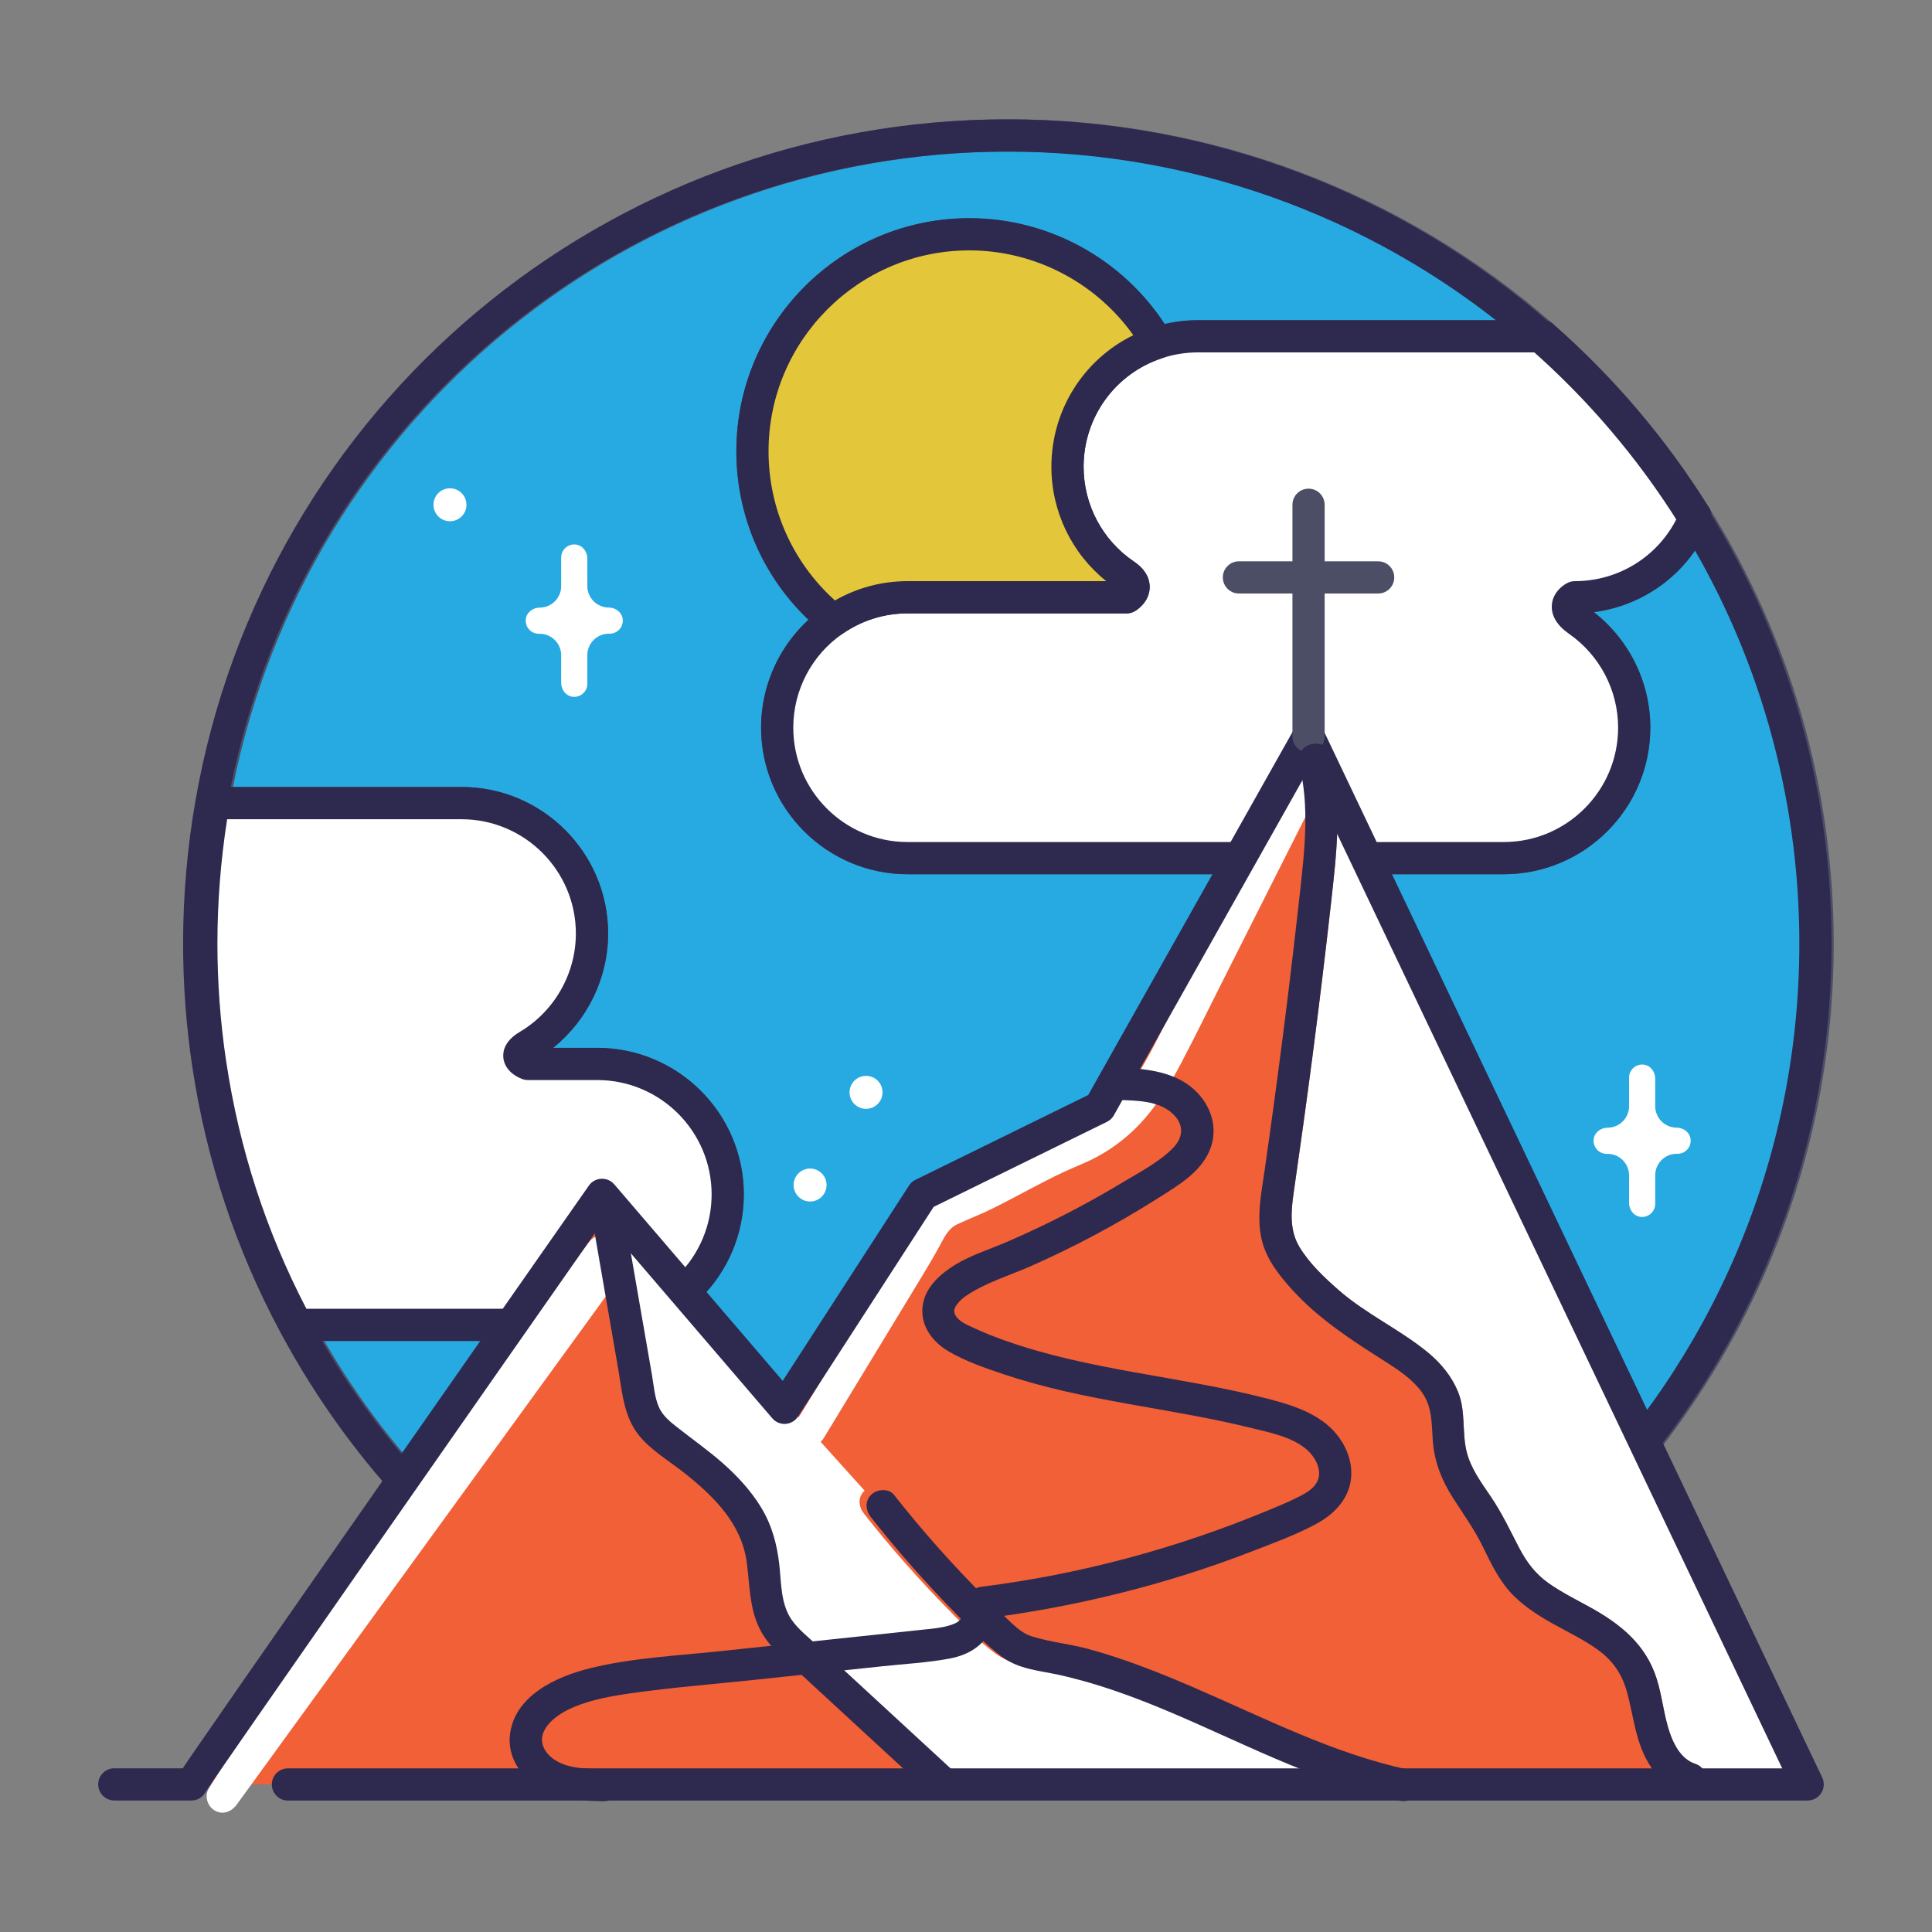
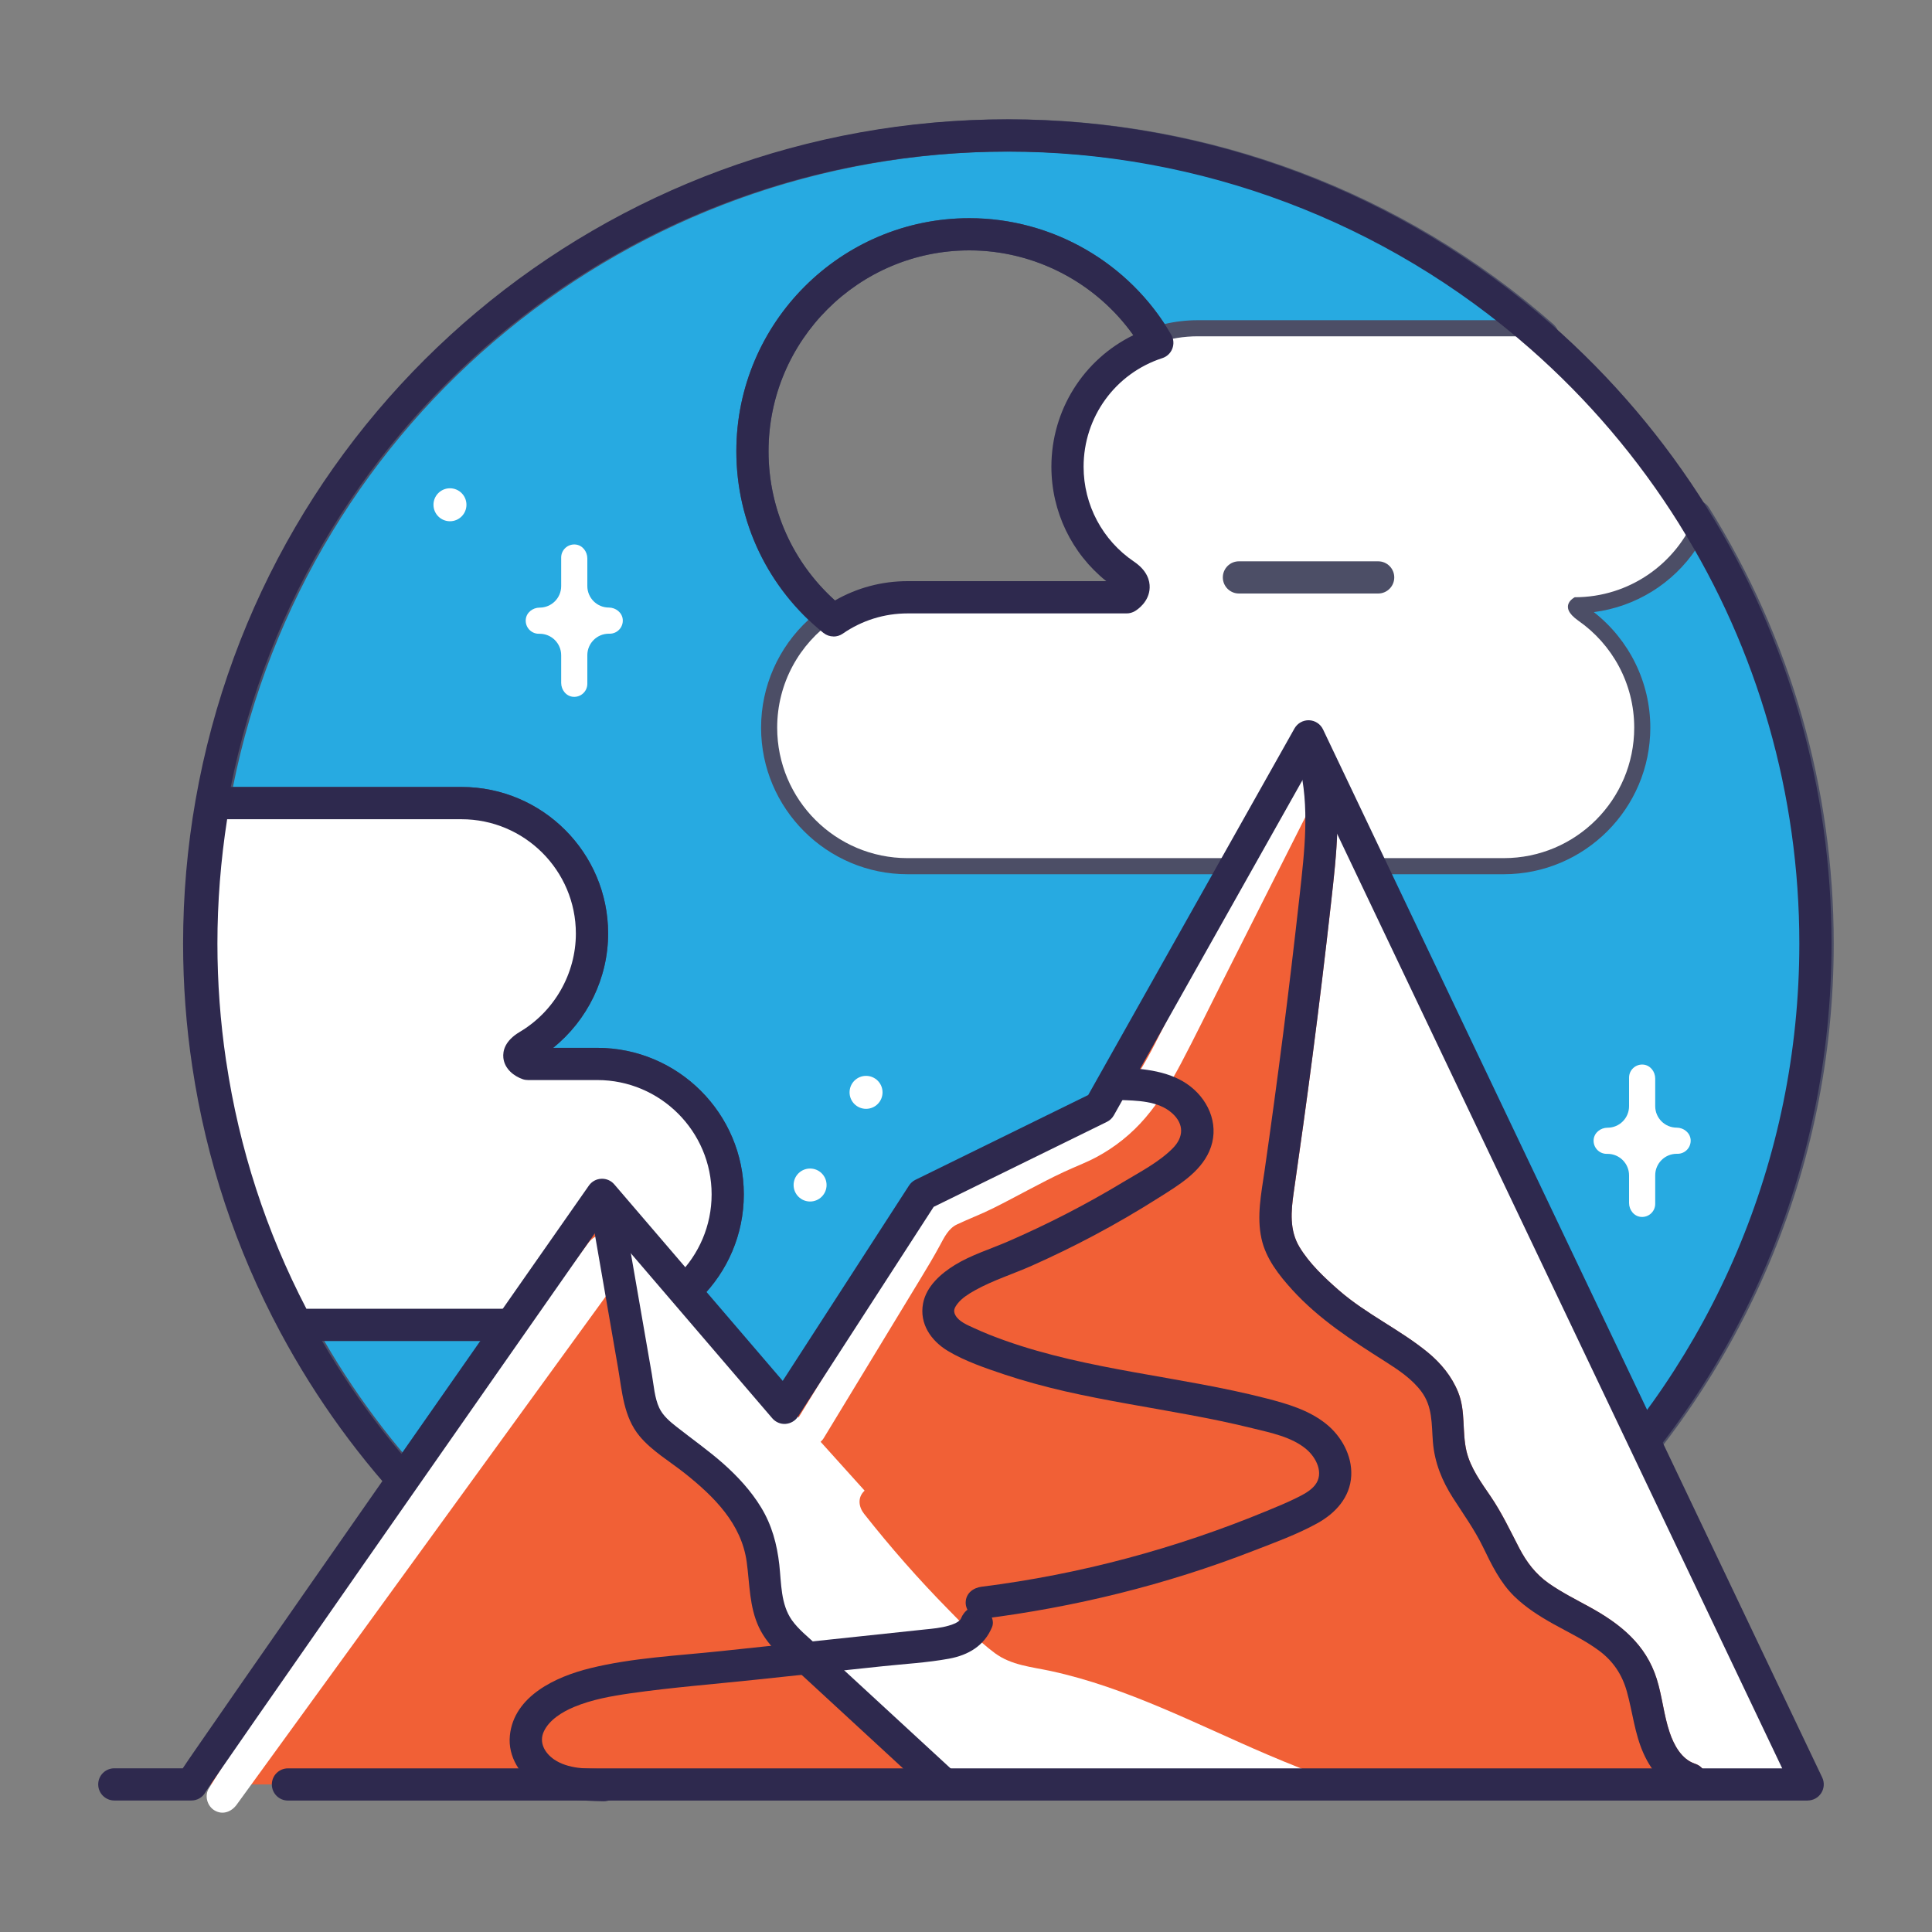
<svg xmlns="http://www.w3.org/2000/svg" id="Layer_1" viewBox="0 0 300 300">
  <rect x="0" y="0" width="300" height="300" fill="#808080" stroke="none" />
  <defs>
    <style>.cls-1{fill:#4c4e66;}.cls-1,.cls-2,.cls-3,.cls-4,.cls-5,.cls-6{stroke-width:0px;}.cls-2{fill:#27aae1;}.cls-3{fill:#2e294e;}.cls-4{fill:#fff;}.cls-5{fill:#e4c63a;}.cls-6{fill:#f16036;}</style>
  </defs>
  <path class="cls-2" d="m282.25,146.51c0,69.31-56.18,125.49-125.49,125.49-47.89,0-89.51-26.83-110.67-66.28h46.65c11.19,0,20.26-9.07,20.26-20.26s-9.07-20.25-20.26-20.25h-10.75s-3.02-1.03,0-2.83c5.95-3.53,9.94-10.01,9.94-17.43,0-11.18-9.07-20.25-20.27-20.25h-38.5c10.33-58.91,61.73-103.67,123.6-103.67,31.71,0,60.69,11.77,82.8,31.19h-53.55c-2.19,0-4.31.35-6.3,1.01-5.83-10.07-16.71-16.85-29.18-16.85-18.6,0-33.69,15.08-33.69,33.69,0,10.61,4.91,20.08,12.59,26.26-5.29,3.65-8.75,9.75-8.75,16.66,0,11.19,9.07,20.26,20.25,20.26h92.57c11.19,0,20.26-9.07,20.26-20.26,0-6.88-3.44-12.96-8.69-16.62-3.27-2.29-.54-3.63-.54-3.63,8.47,0,15.73-5.2,18.74-12.58,12.04,19.25,18.98,41.98,18.98,66.35Z" />
  <path class="cls-1" d="m156.76,274.5c-47.26,0-90.51-25.9-112.87-67.6-.42-.77-.39-1.71.06-2.47.45-.75,1.27-1.22,2.15-1.22h46.65c9.79,0,17.76-7.97,17.76-17.76s-7.97-17.75-17.76-17.75h-10.75c-.27,0-.55-.04-.81-.13-1.34-.46-2.83-1.57-3.02-3.32-.11-1.08.24-2.65,2.54-4.02,5.38-3.19,8.72-9.05,8.72-15.28,0-9.79-7.97-17.75-17.77-17.75h-38.5c-.74,0-1.44-.33-1.91-.89-.47-.57-.68-1.31-.55-2.04,10.74-61.27,63.76-105.74,126.06-105.74,31.1,0,61.09,11.3,84.45,31.81.78.69,1.06,1.79.69,2.76-.37.97-1.3,1.62-2.34,1.62h-53.55c-1.89,0-3.75.3-5.51.88-1.12.37-2.36-.09-2.95-1.12-5.57-9.62-15.92-15.6-27.02-15.6-17.2,0-31.19,13.99-31.19,31.19,0,9.49,4.25,18.35,11.66,24.31.61.5.96,1.25.93,2.04-.03.79-.43,1.52-1.08,1.97-4.8,3.31-7.67,8.77-7.67,14.6,0,9.79,7.96,17.76,17.75,17.76h92.57c9.79,0,17.76-7.97,17.76-17.76,0-5.8-2.85-11.24-7.62-14.57-1.9-1.33-2.79-2.84-2.67-4.49.13-1.71,1.41-2.92,2.46-3.43.34-.17.72-.26,1.1-.26,7.25,0,13.69-4.33,16.42-11.02.35-.87,1.17-1.47,2.1-1.55.93-.08,1.84.37,2.33,1.17,12.67,20.25,19.36,43.65,19.36,67.68,0,70.57-57.42,127.99-127.99,127.99Zm-106.41-66.28c22.02,37.91,62.41,61.28,106.41,61.28,67.82,0,122.99-55.17,122.99-122.99,0-21.62-5.64-42.72-16.36-61.29-3.62,5.4-9.39,8.99-15.9,9.83,5.51,4.3,8.77,10.92,8.77,17.94,0,12.55-10.21,22.76-22.76,22.76h-92.57c-12.54,0-22.75-10.21-22.75-22.76,0-6.41,2.7-12.47,7.36-16.75-7.15-6.82-11.2-16.2-11.2-26.17,0-19.96,16.23-36.19,36.19-36.19,12.22,0,23.66,6.25,30.32,16.43,1.68-.39,3.41-.59,5.16-.59h46.63c-21.59-16.93-48.28-26.19-75.88-26.19-58.87,0-109.11,41.32-120.59,98.67h35.49c12.56,0,22.77,10.21,22.77,22.75,0,6.92-3.21,13.47-8.54,17.76h6.85c12.55,0,22.76,10.21,22.76,22.75s-10.21,22.76-22.76,22.76h-42.39Zm195.51-114.46h0Z" />
  <path class="cls-4" d="m263.27,80.15h0c-3.01,7.39-10.27,12.59-18.74,12.59,0,0-2.73,1.34.54,3.63,5.25,3.66,8.69,9.74,8.69,16.62,0,11.19-9.07,20.26-20.26,20.26h-92.57c-11.18,0-20.25-9.07-20.25-20.26,0-6.91,3.46-13.01,8.75-16.66,3.27-2.26,7.22-3.59,11.5-3.59h34.02s2.57-1.54-.26-3.46c-5.39-3.64-8.93-9.81-8.93-16.8,0-8.99,5.85-16.61,13.95-19.25,1.99-.66,4.11-1.01,6.3-1.01h53.55c9.2,8.08,17.2,17.49,23.71,27.93Z" />
-   <path class="cls-3" d="m233.5,135.75h-92.57c-12.54,0-22.75-10.21-22.75-22.76,0-7.47,3.67-14.47,9.83-18.72,3.82-2.64,8.28-4.03,12.92-4.03h30.85c-5.37-4.3-8.52-10.81-8.52-17.76,0-9.88,6.3-18.57,15.68-21.63,2.26-.75,4.65-1.13,7.07-1.13h53.55c.61,0,1.19.22,1.65.62,9.42,8.27,17.55,17.85,24.18,28.49.25.4.38.85.38,1.32h0c0,.33-.06.65-.19.95-3.12,7.66-10.04,12.91-18.09,13.95,5.51,4.3,8.77,10.92,8.77,17.94,0,12.55-10.21,22.76-22.76,22.76Zm-92.57-40.51c-3.62,0-7.1,1.09-10.08,3.15-4.8,3.31-7.67,8.77-7.67,14.6,0,9.79,7.96,17.76,17.75,17.76h92.57c9.79,0,17.76-7.97,17.76-17.76,0-5.8-2.85-11.24-7.62-14.57-1.9-1.33-2.79-2.84-2.67-4.49.13-1.71,1.41-2.92,2.46-3.43.34-.17.72-.26,1.1-.26,6.83,0,12.94-3.84,15.91-9.88-6.07-9.51-13.41-18.12-21.83-25.64h-52.6c-1.89,0-3.75.3-5.51.88-7.32,2.39-12.24,9.17-12.24,16.88,0,5.91,2.93,11.42,7.83,14.73,2.06,1.4,2.46,2.96,2.43,4.03-.06,2.21-1.91,3.43-2.28,3.65-.39.23-.83.36-1.29.36h-34.02Zm32.73-3.59h0Z" />
-   <path class="cls-5" d="m174.95,92.74h-34.02c-4.28,0-8.23,1.33-11.5,3.59-7.68-6.18-12.59-15.65-12.59-26.26,0-18.61,15.09-33.69,33.69-33.69,12.47,0,23.35,6.78,29.18,16.85-8.1,2.64-13.95,10.26-13.95,19.25,0,6.99,3.54,13.16,8.93,16.8,2.83,1.92.26,3.46.26,3.46Z" />
  <path class="cls-3" d="m129.43,98.83c-.56,0-1.11-.19-1.57-.55-8.59-6.92-13.52-17.2-13.52-28.21,0-19.96,16.23-36.19,36.19-36.19,12.87,0,24.88,6.93,31.34,18.1.38.65.44,1.44.17,2.15s-.84,1.25-1.56,1.48c-7.31,2.38-12.22,9.16-12.22,16.87,0,5.91,2.93,11.42,7.83,14.73,2.06,1.4,2.46,2.96,2.43,4.03-.06,2.21-1.91,3.43-2.28,3.65-.39.23-.83.36-1.29.36h-34.02c-3.62,0-7.1,1.09-10.08,3.15-.43.3-.93.44-1.42.44Zm21.1-59.95c-17.2,0-31.19,13.99-31.19,31.19,0,8.9,3.74,17.25,10.31,23.17,3.43-1.97,7.29-3,11.28-3h30.85c-5.37-4.3-8.52-10.81-8.52-17.76,0-8.8,5-16.66,12.72-20.43-5.82-8.19-15.33-13.17-25.45-13.17Z" />
  <path class="cls-4" d="m113,185.46c0,11.19-9.07,20.26-20.26,20.26h-46.65c-6.64-12.38-11.26-26.01-13.41-40.45-.02-.02-.02-.04-.02-.06-.91-6.1-1.39-12.34-1.39-18.7,0-7.44.66-14.73,1.89-21.81h38.5c11.2,0,20.27,9.07,20.27,20.25,0,7.42-3.99,13.9-9.94,17.43-3.02,1.8,0,2.83,0,2.83h10.75c11.19,0,20.26,9.07,20.26,20.25Z" />
  <path class="cls-3" d="m92.74,208.22h-46.65c-.92,0-1.77-.51-2.2-1.32-6.9-12.86-11.49-26.69-13.66-41.1-.02-.07-.03-.15-.04-.22h0c-.94-6.3-1.42-12.72-1.42-19.07,0-7.4.65-14.88,1.93-22.24.21-1.2,1.25-2.07,2.46-2.07h38.5c12.56,0,22.77,10.21,22.77,22.75,0,6.92-3.21,13.47-8.54,17.76h6.85c12.55,0,22.76,10.21,22.76,22.75s-10.21,22.76-22.76,22.76Zm-45.14-5h45.14c9.79,0,17.76-7.97,17.76-17.76s-7.97-17.75-17.76-17.75h-10.75c-.27,0-.55-.04-.81-.13-1.34-.46-2.83-1.57-3.02-3.32-.11-1.08.24-2.65,2.54-4.02,5.38-3.19,8.72-9.05,8.72-15.28,0-9.79-7.97-17.75-17.77-17.75h-36.38c-1,6.41-1.51,12.89-1.51,19.31,0,6.04.45,12.15,1.34,18.16.02.08.03.15.04.23,2,13.41,6.18,26.3,12.44,38.32Zm35.26-38.4h0,0Z" />
  <path class="cls-3" d="m156.41,274.5c-47.26,0-90.51-25.9-112.86-67.6-6.92-12.89-11.52-26.77-13.69-41.25,0-.02,0-.05-.01-.07h0c-.94-6.24-1.42-12.66-1.42-19.07,0-7.46.65-14.94,1.93-22.24,10.73-61.27,63.75-105.74,126.05-105.74,31.11,0,61.1,11.3,84.45,31.81,9.43,8.28,17.57,17.87,24.19,28.48.03.05.06.09.08.14,12.61,20.22,19.27,43.58,19.27,67.54,0,70.57-57.42,127.99-127.99,127.99Zm-121.62-109.66s0,.04.01.06c2.08,13.91,6.51,27.25,13.15,39.64,21.48,40.07,63.04,64.96,108.46,64.96,67.82,0,122.99-55.17,122.99-122.99,0-23.08-6.43-45.56-18.59-65.02-.03-.05-.06-.09-.08-.14-6.35-10.15-14.14-19.32-23.17-27.24-22.43-19.71-51.25-30.57-81.15-30.57-59.87,0-110.81,42.73-121.13,101.6-1.23,7.02-1.85,14.21-1.85,21.38,0,6.17.46,12.33,1.36,18.33Z" />
  <path class="cls-6" d="m29.73,277.09c-.27,0,63.76-91.54,63.76-91.54l28.33,33.06,21.43-33.15,27.53-13.51,32.41-57.6,77.51,162.74H29.73Z" />
  <path class="cls-4" d="m127.95,223.24c4.99-8.21,9.97-16.43,14.96-24.64,1.05-1.73,2.09-3.46,3.05-5.24.66-1.23,1.33-2.62,2.64-3.23,1.84-.87,3.75-1.59,5.58-2.5s3.62-1.87,5.42-2.82,3.74-1.97,5.66-2.86c1.66-.77,3.37-1.41,4.99-2.27,2.88-1.54,5.49-3.63,7.61-6.12,2.2-2.58,3.97-5.48,5.55-8.48,2.14-4.06,4.15-8.2,6.22-12.3,4.9-9.71,9.79-19.42,14.69-29.13,1.45-2.87-2.87-5.4-4.32-2.52-4.34,8.6-8.67,17.2-13.01,25.8-2.17,4.3-4.34,8.6-6.5,12.9-1.57,3.12-3.17,6.26-5.26,9.07-1.79,2.4-4.02,4.44-6.6,5.96-3.25,1.91-6.87,3.19-10.21,4.94-3.59,1.87-7.13,3.93-10.9,5.43-1.92.77-3.31,1.72-4.54,3.41-.99,1.36-1.66,2.9-2.51,4.34-5.49,9.32-11.23,18.51-16.85,27.76-1.67,2.76,2.65,5.27,4.32,2.52h0Z" />
  <path class="cls-4" d="m147.41,276.54c.23-.75.08-1.59-.68-2.3-5.66-5.22-11.33-10.45-17-15.67-1.4-1.3-2.81-2.59-4.21-3.89-1.25-1.15-2.68-2.27-3.66-3.67-1.74-2.47-1.63-5.74-1.96-8.61-.36-3.18-1.16-6.15-2.84-8.91-1.56-2.56-3.63-4.8-5.87-6.78-2.3-2.05-4.81-3.8-7.23-5.7-1.04-.81-2.14-1.73-2.71-2.95-.73-1.56-.85-3.49-1.14-5.16-1.39-7.99-2.77-15.97-4.16-23.95l38.31,42.52s-.05.04-.08.07c-1.05,1.04-.84,2.47,0,3.53,4.11,5.21,8.49,10.2,13.15,14.93,2.27,2.3,4.55,4.78,7.17,6.71,2.55,1.88,5.69,2.12,8.69,2.77,11.79,2.56,22.53,8.23,33.54,12.94,3.49,1.49,7.01,2.91,10.6,4.12h-59.92Z" />
  <path class="cls-4" d="m264.8,277.09c.35-1.21-.07-2.71-1.61-3.22-2.08-.69-3.27-2.89-3.93-4.85-.92-2.7-1.15-5.59-2.01-8.31-1.68-5.36-5.65-8.54-10.4-11.16-2.16-1.18-4.37-2.28-6.39-3.7-2.01-1.43-3.41-3.26-4.54-5.44-1.43-2.74-2.69-5.45-4.43-8.01-1.49-2.2-3.15-4.42-3.77-7.04-.72-3.05-.1-6.2-1.3-9.18-.99-2.44-2.66-4.48-4.69-6.15-4.36-3.59-9.56-5.93-13.83-9.67-2.25-1.96-4.58-4.15-6.12-6.71-1.59-2.65-1.32-5.55-.89-8.49,1.02-7.07,2-14.14,2.92-21.23,1.02-7.84,1.97-15.69,2.85-23.55.63-5.61,1.3-11.28.87-16.9l73.17,153.61h-15.9Z" />
  <path class="cls-4" d="m91.37,192.98c-15.98,21.63-31.97,43.27-46.8,65.71-4.15,6.27-8.2,12.61-12.14,19.02-.71,1.15-.25,2.75.9,3.42,1.26.74,2.62.2,3.42-.9,15.41-21.22,30.81-42.43,46.22-63.65,4.35-5.99,8.71-11.99,13.06-17.98.79-1.09.19-2.79-.9-3.42-1.26-.74-2.62-.2-3.42.9-15.41,21.22-30.81,42.43-46.22,63.65-4.35,5.99-8.71,11.99-13.06,17.98l4.32,2.52c14.08-22.92,29.66-44.87,45.55-66.55,4.45-6.07,8.92-12.12,13.39-18.17.8-1.09.18-2.79-.9-3.42-1.27-.74-2.62-.19-3.42.9h0Z" />
  <path class="cls-3" d="m280.7,279.59H44.71c-1.38,0-2.5-1.12-2.5-2.5s1.12-2.5,2.5-2.5h232.03l-73.73-154.81-30.05,53.4c-.25.44-.62.8-1.08,1.02l-26.9,13.2-21.06,32.56c-.43.66-1.14,1.08-1.93,1.14-.79.06-1.55-.27-2.07-.87l-26.24-30.61c-18.25,26.09-59.81,85.57-61.75,88.63-.02.03-.03.06-.05.09-.45.77-1.27,1.24-2.16,1.24h-11.97c-1.38,0-2.5-1.12-2.5-2.5s1.12-2.5,2.5-2.5h10.63c.49-.74,1.13-1.68,1.99-2.92,1.74-2.52,4.22-6.11,7.21-10.41,5.97-8.59,13.95-20.03,21.93-31.46,15.96-22.86,31.93-45.69,31.93-45.69.44-.63,1.15-1.03,1.93-1.06.77-.04,1.52.28,2.02.87l26.15,30.51,19.61-30.33c.25-.38.59-.69,1-.89l26.83-13.17,32.03-56.92c.46-.81,1.34-1.3,2.26-1.27.93.03,1.77.58,2.17,1.42l77.51,162.74c.37.77.32,1.68-.14,2.41s-1.26,1.17-2.11,1.17Z" />
-   <path class="cls-1" d="m203.19,116.86c-1.38,0-2.5-1.12-2.5-2.5v-35.98c0-1.38,1.12-2.5,2.5-2.5s2.5,1.12,2.5,2.5v35.98c0,1.38-1.12,2.5-2.5,2.5Z" />
  <path class="cls-1" d="m214,92.16h-21.62c-1.38,0-2.5-1.12-2.5-2.5s1.12-2.5,2.5-2.5h21.62c1.38,0,2.5,1.12,2.5,2.5s-1.12,2.5-2.5,2.5Z" />
-   <path class="cls-3" d="m135.27,235.63c4.11,5.21,8.49,10.2,13.15,14.93,2.27,2.31,4.55,4.78,7.17,6.71s5.69,2.12,8.69,2.77c11.79,2.57,22.53,8.23,33.54,12.95,6.33,2.71,12.78,5.17,19.53,6.63,3.14.68,4.48-4.14,1.33-4.82-11.67-2.52-22.31-8.02-33.2-12.72-5.4-2.33-10.88-4.52-16.57-6.05-2.86-.77-5.89-1.05-8.71-1.94-1.31-.41-2.29-1.29-3.27-2.2-1.24-1.16-2.46-2.34-3.66-3.54-5.14-5.11-9.97-10.54-14.46-16.24-.84-1.06-2.66-.88-3.54,0-1.05,1.05-.84,2.47,0,3.54h0Z" />
  <path class="cls-3" d="m201.72,118.6c1.68,6.66.84,13.59.1,20.32-.8,7.2-1.65,14.4-2.57,21.59s-1.88,14.26-2.9,21.37c-.5,3.45-1.23,6.97-.47,10.44.67,3.09,2.69,5.66,4.77,7.95,4.21,4.62,9.3,7.88,14.53,11.2,2,1.27,4.07,2.66,5.51,4.58,1.78,2.37,1.59,5.03,1.81,7.84.26,3.21,1.4,6.02,3.12,8.71,1.62,2.53,3.35,4.92,4.67,7.64s2.65,5.5,4.87,7.66c1.78,1.73,3.91,3.08,6.06,4.28,2.37,1.32,4.87,2.5,7.06,4.12s3.59,3.7,4.33,6.33c.91,3.23,1.21,6.56,2.6,9.65s3.53,5.37,6.66,6.41c3.06,1.01,4.37-3.81,1.33-4.82-2.08-.69-3.27-2.89-3.93-4.85-.92-2.71-1.15-5.59-2.01-8.32-1.68-5.36-5.65-8.54-10.4-11.15-2.16-1.19-4.37-2.29-6.39-3.71s-3.41-3.26-4.55-5.43c-1.42-2.74-2.69-5.45-4.43-8.02-1.49-2.19-3.14-4.42-3.77-7.04-.72-3.04-.1-6.2-1.3-9.18-.98-2.44-2.66-4.48-4.68-6.15-4.37-3.59-9.56-5.94-13.84-9.67-2.24-1.96-4.57-4.15-6.12-6.72s-1.32-5.54-.89-8.48c1.02-7.07,2-14.14,2.93-21.23,1.02-7.84,1.97-15.69,2.85-23.55s1.81-15.51-.11-23.12c-.79-3.12-5.61-1.8-4.82,1.33h0Z" />
  <path class="cls-3" d="m92.01,189.59c1.32,7.59,2.63,15.18,3.95,22.77.64,3.68.86,7.65,3.35,10.64,1.94,2.33,4.7,3.92,7.06,5.8,4.5,3.59,8.76,7.78,9.58,13.75.47,3.43.39,6.9,1.88,10.1s4.54,5.48,7.08,7.82c6.46,5.96,12.92,11.91,19.38,17.87,2.36,2.18,5.91-1.35,3.54-3.54-5.67-5.22-11.33-10.45-17-15.67-1.4-1.29-2.81-2.59-4.21-3.88-1.25-1.15-2.67-2.28-3.66-3.68-1.74-2.47-1.63-5.73-1.95-8.61-.36-3.19-1.16-6.16-2.84-8.91-1.56-2.56-3.63-4.8-5.86-6.78s-4.82-3.8-7.23-5.7c-1.04-.81-2.14-1.73-2.71-2.95-.73-1.56-.85-3.49-1.14-5.16-1.46-8.4-2.91-16.79-4.37-25.19-.23-1.33-1.86-2.08-3.08-1.75-1.41.39-1.98,1.74-1.75,3.08h0Z" />
  <path class="cls-3" d="m93.69,274.7c-2.55-.05-5.46,0-7.66-1.5-1.45-1-2.36-2.63-1.6-4.3.83-1.84,2.92-3.1,4.7-3.84,2.77-1.16,5.86-1.71,8.82-2.13,6.38-.91,12.84-1.41,19.25-2.09,6.63-.7,13.25-1.4,19.88-2.11,3.41-.36,6.9-.55,10.28-1.17,3-.55,5.49-2.01,6.68-4.9.52-1.25-.56-2.75-1.75-3.08-1.44-.39-2.56.49-3.08,1.75-.22.53-1.21.9-1.86,1.09-1.25.37-2.53.48-3.82.61-3.48.37-6.96.74-10.44,1.11-7.04.75-14.08,1.49-21.12,2.24-6.75.72-13.73,1.03-20.33,2.66-5.28,1.3-11.85,4.29-12.47,10.46-.33,3.32,1.64,6.25,4.32,8.02,2.99,1.96,6.73,2.11,10.18,2.18,3.22.06,3.22-4.94,0-5h0Z" />
  <path class="cls-4" d="m94.54,94.34h0c-1.84,0-3.34-1.49-3.34-3.34v-4.29c0-1.08-.77-2.07-1.85-2.16-1.2-.1-2.21.84-2.21,2.02v4.44c0,1.84-1.49,3.34-3.34,3.34h0c-1.08,0-2.07.77-2.16,1.85-.1,1.2.84,2.21,2.02,2.21h.14c1.84,0,3.34,1.49,3.34,3.34v4.29c0,1.08.77,2.07,1.85,2.16,1.2.1,2.21-.84,2.21-2.02v-4.44c0-1.84,1.49-3.34,3.34-3.34h.14c1.18,0,2.12-1.01,2.02-2.21-.09-1.07-1.09-1.85-2.16-1.85Z" />
  <path class="cls-4" d="m260.36,175.1h0c-1.84,0-3.34-1.49-3.34-3.34v-4.29c0-1.08-.77-2.07-1.85-2.16-1.2-.1-2.21.84-2.21,2.02v4.44c0,1.84-1.49,3.34-3.34,3.34h0c-1.08,0-2.07.77-2.16,1.85-.1,1.2.84,2.21,2.02,2.21h.14c1.84,0,3.34,1.49,3.34,3.34v4.29c0,1.08.77,2.07,1.85,2.16,1.2.1,2.21-.84,2.21-2.02v-4.44c0-1.84,1.49-3.34,3.34-3.34h.14c1.18,0,2.12-1.01,2.02-2.21-.09-1.07-1.09-1.85-2.16-1.85Z" />
  <circle class="cls-4" cx="134.48" cy="169.62" r="2.56" />
  <circle class="cls-4" cx="125.79" cy="184.01" r="2.56" />
  <circle class="cls-4" cx="69.87" cy="78.38" r="2.56" />
  <path class="cls-3" d="m173.75,170.8c2.75.11,6.08.1,8.26,2.06,1.88,1.69,1.81,3.72.08,5.46-2.15,2.16-5.09,3.67-7.68,5.23-2.88,1.74-5.82,3.38-8.81,4.92-2.99,1.54-6.03,2.98-9.12,4.32-2.72,1.18-5.66,2.07-8.2,3.63-2.2,1.35-4.45,3.33-4.95,5.99-.59,3.14,1.24,5.79,3.85,7.36s5.85,2.68,8.81,3.67,6.25,1.88,9.43,2.61c6.41,1.46,12.92,2.46,19.38,3.67,3.23.6,6.45,1.26,9.64,2.05,2.83.7,6.1,1.33,8.39,3.25,1.55,1.3,2.81,3.75,1.37,5.58-.71.9-1.82,1.47-2.83,1.97-1.5.75-3.07,1.39-4.62,2.03-14.15,5.86-29.1,9.88-44.3,11.78-1.34.17-2.5,1.03-2.5,2.5,0,1.22,1.15,2.67,2.5,2.5,14.43-1.81,28.6-5.29,42.17-10.57,3.33-1.29,6.81-2.55,9.94-4.28,2.82-1.56,5.09-4.03,5.26-7.38.16-3.13-1.54-6.17-3.94-8.08-2.68-2.13-5.99-3.09-9.25-3.93-13.42-3.45-27.46-4.32-40.58-8.98-1.61-.57-3.21-1.2-4.77-1.92-1.01-.47-2.39-1-2.94-2.04-.34-.65-.17-1.09.35-1.77.66-.86,1.75-1.54,2.72-2.08,2.79-1.55,5.93-2.53,8.85-3.83,3.21-1.43,6.38-2.97,9.49-4.62,3.51-1.86,6.95-3.87,10.31-6,2.92-1.85,6.25-3.82,7.71-7.12,1.63-3.68.16-7.65-2.9-10.06s-7.23-2.8-11.11-2.95c-3.22-.13-3.21,4.87,0,5h0Z" />
</svg>